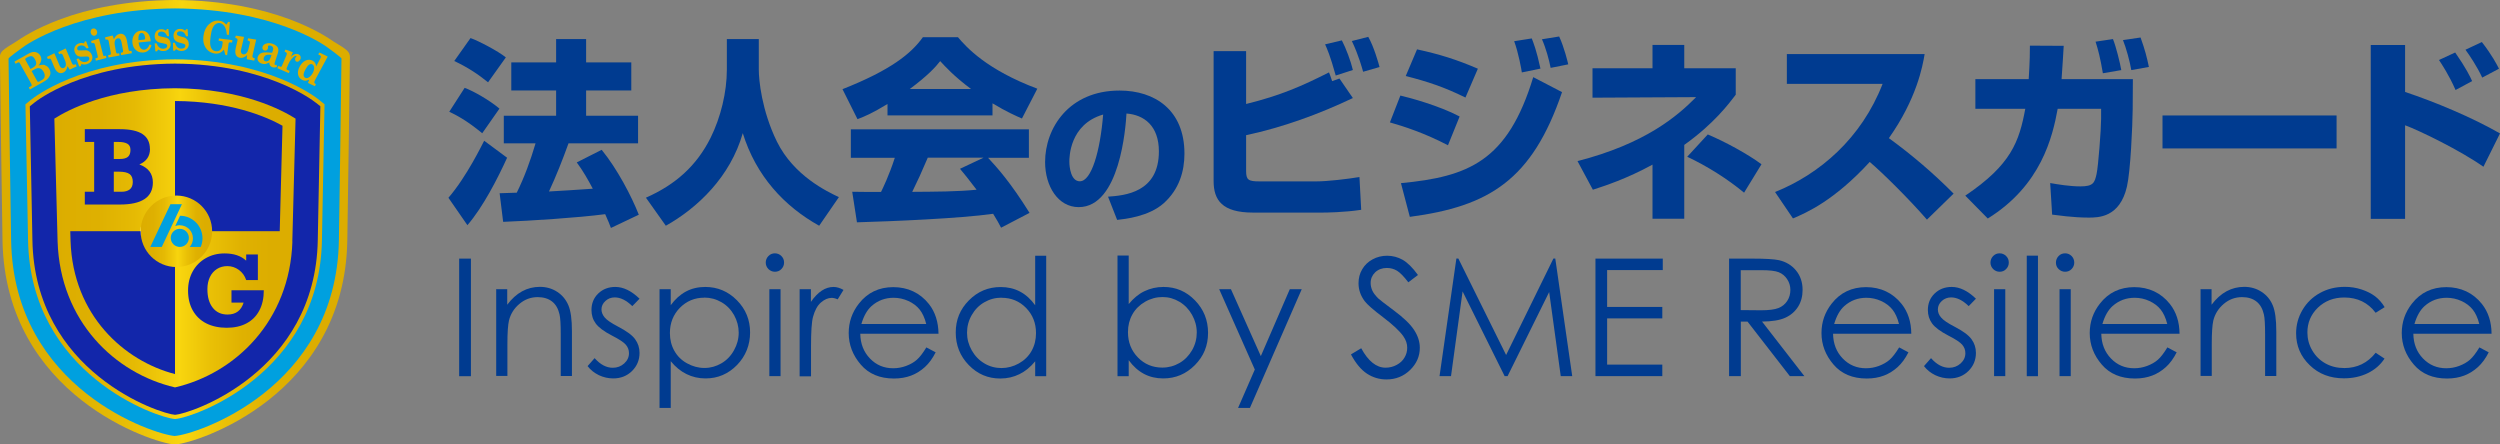
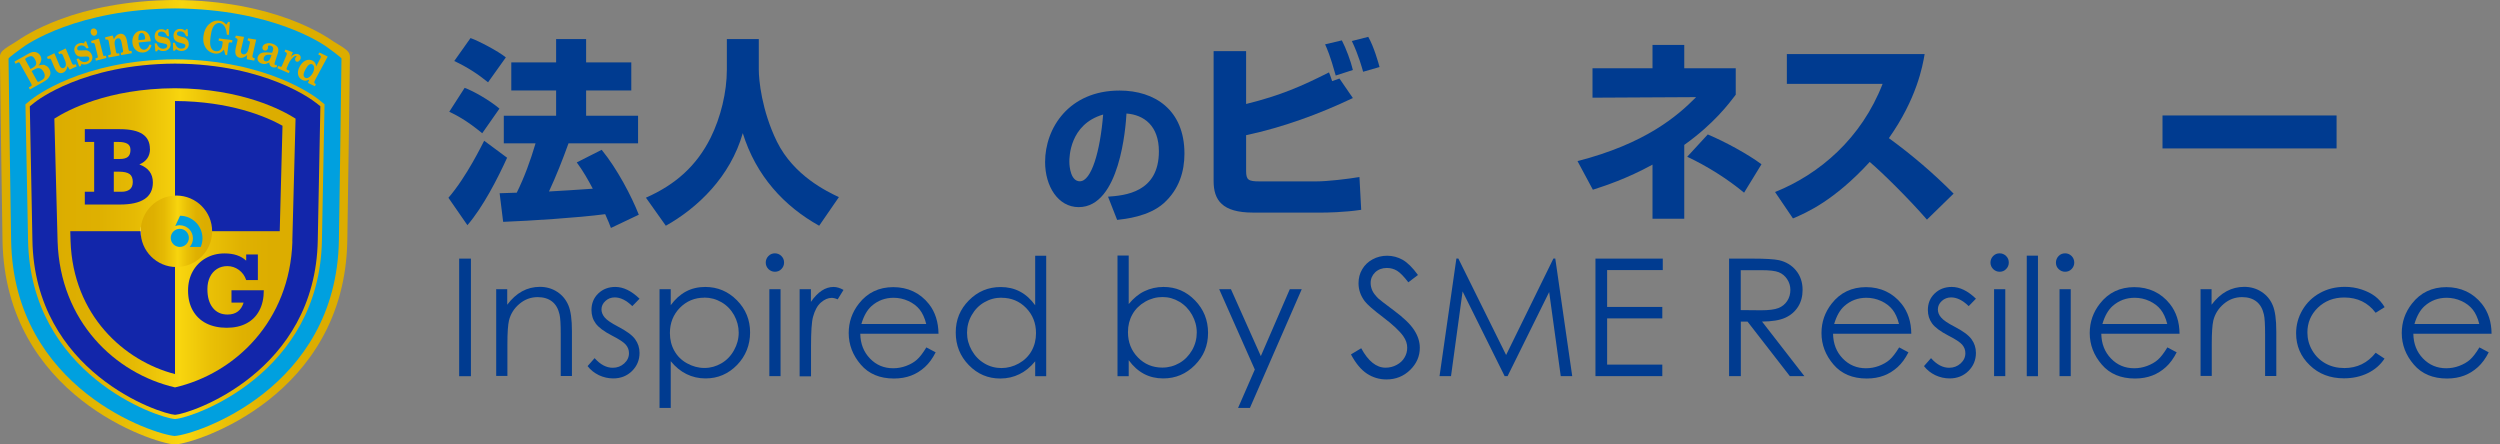
<svg xmlns="http://www.w3.org/2000/svg" xmlns:xlink="http://www.w3.org/1999/xlink" id="_レイヤー_2" data-name="レイヤー 2" viewBox="0 0 270 48">
  <rect x="0" y="0" width="270" height="48" fill="#808080" stroke="none" />
  <defs>
    <style>
      .cls-1 {
        fill: #003b8f;
      }

      .cls-2 {
        fill: url(#_新規グラデーションスウォッ_29-2);
      }

      .cls-3 {
        fill: url(#_新規グラデーションスウォッ_29-4);
      }

      .cls-4 {
        fill: #00a0df;
      }

      .cls-5 {
        fill: #dcad00;
      }

      .cls-6 {
        fill: #1226aa;
      }

      .cls-7 {
        fill: url(#_新規グラデーションスウォッ_29);
      }

      .cls-8 {
        fill: #003b90;
      }

      .cls-9 {
        fill: url(#_新規グラデーションスウォッ_29-3);
      }
    </style>
    <linearGradient id="_新規グラデーションスウォッ_29" data-name="新規グラデーションスウォッ 29" x1="0" y1="24" x2="37.8" y2="24" gradientUnits="userSpaceOnUse">
      <stop offset="0" stop-color="#f9f6c6" />
      <stop offset="0" stop-color="#f0cd4b" />
      <stop offset="0" stop-color="#dcad00" />
      <stop offset=".18" stop-color="#deb001" />
      <stop offset=".33" stop-color="#e5ba04" />
      <stop offset=".47" stop-color="#f2cc0b" />
      <stop offset=".52" stop-color="#f8d50e" />
      <stop offset=".65" stop-color="#e9c006" />
      <stop offset=".78" stop-color="#dfb101" />
      <stop offset=".9" stop-color="#dcad00" />
    </linearGradient>
    <linearGradient id="_新規グラデーションスウォッ_29-2" data-name="新規グラデーションスウォッ 29" x1="2.75" y1="25.83" x2="35.05" y2="25.83" xlink:href="#_新規グラデーションスウォッ_29" />
    <linearGradient id="_新規グラデーションスウォッ_29-3" data-name="新規グラデーションスウォッ 29" x1="5.87" y1="25.68" x2="31.93" y2="25.68" xlink:href="#_新規グラデーションスウォッ_29" />
    <linearGradient id="_新規グラデーションスウォッ_29-4" data-name="新規グラデーションスウォッ 29" x1="15.19" y1="24.97" x2="22.91" y2="24.97" xlink:href="#_新規グラデーションスウォッ_29" />
  </defs>
  <g id="_レイヤー_1-2" data-name="レイヤー 1">
    <g>
      <polygon class="cls-1" points="18.9 44.79 18.9 44.79 18.9 44.79 18.9 44.79 18.9 44.79 18.9 44.79" />
      <path class="cls-7" d="M18.84,48c-2.27-.14-18.28-5.25-18.57-22.03-.01-.78-.28-18.57-.28-19.8,0-.57.29-.8,1.79-1.7C2.57,3.93,8.11.06,18.89,0c10.79.06,16.33,3.93,17.11,4.47,1.5.9,1.79,1.12,1.79,1.7,0,1.23-.27,19.03-.28,19.8-.28,16.79-16.3,21.9-18.57,22.03h-.05s-.05,0-.05,0Z" />
      <path class="cls-4" d="M18.9,47.08c2.15-.13,17.43-5.02,17.7-21.13,0,0,.28-18.39.28-19.63,0-.1-1.35-1.08-1.35-1.08-.59-.48-6.11-4.27-16.63-4.33C8.38.98,2.86,4.77,2.27,5.25c0,0-1.35.97-1.35,1.08,0,1.24.28,19.63.28,19.63.27,16.11,15.55,21,17.7,21.13Z" />
      <path class="cls-2" d="M18.87,45.25c-1.84-.11-15.6-4.81-15.84-19.33l-.28-14.66.67-.54c.22-.17,5.4-4.26,15.47-4.31,10.09.05,15.27,4.14,15.49,4.31l.67.54-.28,14.66c-.24,14.51-13.99,19.22-15.84,19.33h-.03s-.03,0-.03,0Z" />
      <path class="cls-6" d="M34.09,11.08c-.21-.17-5.28-4.16-15.19-4.21h0s0,0,0,0c0,0,0,0,0,0s0,0,0,0h0s0,0,0,0c-9.92.05-14.97,4.04-15.18,4.21l-.5.4.28,14.44c.24,14.3,13.78,18.78,15.41,18.88,1.62-.1,15.17-4.58,15.41-18.88l.28-14.44-.5-.4Z" />
      <path class="cls-9" d="M31.58,26.08c-.28,8.61-6.18,14.25-12.68,15.76-6.5-1.51-12.4-7.15-12.68-15.76l-.35-13.27c1.4-.89,5.74-3.25,13.02-3.28,7.28.04,11.63,2.39,13.03,3.28l-.35,13.27Z" />
      <path class="cls-6" d="M7.62,26.03c.26,8.02,5.8,12.96,11.28,14.37v-15.43H7.59l.03,1.06Z" />
      <path class="cls-6" d="M18.9,10.92v14.05h11.31l.3-11.39c-1.83-1.02-5.68-2.64-11.61-2.67Z" />
      <path class="cls-6" d="M16.2,16.08c0,.79-.38,1.35-1.15,1.68.49.18.86.44,1.1.76.24.32.36.72.36,1.19,0,1.59-1.19,2.38-3.57,2.38h-3.78v-1.38h1.01v-5.38h-1.01v-1.38h3.78c1.1,0,1.92.18,2.45.53.53.35.8.89.8,1.6ZM14.09,16.19c0-.32-.11-.54-.34-.67-.23-.13-.55-.19-.96-.19h-.5v1.84h.65c.39,0,.67-.07.86-.22.19-.15.29-.4.29-.76ZM14.34,19.65c0-.4-.11-.68-.34-.85-.23-.17-.62-.26-1.18-.26h-.53v2.17h.83c.37,0,.67-.08.89-.25.22-.17.33-.44.33-.8Z" />
      <path class="cls-6" d="M26.59,28.12v-.64h1.26v2.77h-1.26c-.15-.46-.42-.83-.79-1.1-.37-.27-.79-.41-1.24-.41-.42,0-.8.1-1.13.31s-.58.5-.76.87c-.18.38-.27.81-.27,1.31,0,.85.19,1.52.58,2.01.39.49.92.73,1.6.73.45,0,.82-.11,1.11-.33s.49-.54.62-.96h-1.31v-1.33h3.49c0,.85-.16,1.58-.48,2.18-.32.61-.78,1.07-1.38,1.39s-1.32.48-2.15.48-1.58-.16-2.21-.48c-.63-.32-1.11-.79-1.45-1.39s-.51-1.32-.51-2.15c0-.78.17-1.47.51-2.08.34-.61.81-1.08,1.41-1.42.6-.34,1.27-.51,2.03-.51.99,0,1.76.26,2.31.77Z" />
      <path class="cls-3" d="M19.05,28.84c-2.13,0-3.86-1.73-3.86-3.86s1.73-3.86,3.86-3.86,3.86,1.73,3.86,3.86-1.73,3.86-3.86,3.86Z" />
      <g>
-         <polygon class="cls-4" points="19.65 22.05 17.47 26.67 16.23 26.67 18.41 22.05 19.65 22.05" />
        <path class="cls-4" d="M19.42,24.71c-.54,0-.98.44-.98.98s.44.98.98.98.98-.44.98-.98-.44-.98-.98-.98" />
        <path class="cls-4" d="M19.43,24.33c.78,0,1.41.63,1.41,1.41,0,.36-.13.68-.35.93h1.19c.12-.29.19-.6.19-.93,0-1.34-1.08-2.43-2.42-2.44l-.53,1.12c.16-.06.33-.1.51-.1" />
      </g>
      <path class="cls-5" d="M4.87,7.03c-.19-.06-.43-.04-.72.05.15-.17.25-.34.29-.51.05-.19.02-.37-.08-.55-.11-.2-.28-.33-.5-.39-.22-.05-.46-.01-.71.13l-1.58.89s-.01.02,0,.03l.1.19s0,0,.01.01c0,0,.01,0,.02,0l.2-.11c.06-.03.11-.05.14-.04.03,0,.05.02.07.05l1.28,2.29s.04.1.03.15c0,.03-.02.06-.06.08l-.24.13s-.01.02,0,.03l.1.19s0,0,.01.01c0,0,0,0,0,0,0,0,0,0,.01,0l1.49-.84c.22-.12.39-.26.51-.42.12-.16.19-.31.2-.43.02-.18-.02-.36-.12-.53-.11-.2-.27-.33-.47-.39ZM4.18,8.83s-.06.02-.09,0c-.03-.02-.06-.05-.09-.1l-.59-1.06.38-.21c.19-.1.36-.13.51-.08.16.05.29.18.41.38.11.19.14.37.11.52-.03.15-.13.27-.29.36l-.34.19ZM3.9,6.93c-.03.14-.15.26-.34.37l-.27.15-.54-.97c-.03-.05-.04-.1-.02-.13.01-.02.05-.07.18-.14.18-.1.33-.15.44-.15.03,0,.06,0,.08.01.12.03.24.14.34.33.12.21.17.39.13.53Z" />
      <path class="cls-5" d="M8.14,6.95l-.08.03c-.06.02-.11.03-.16,0-.05-.02-.09-.07-.12-.13l-.68-1.6s0-.01-.01-.01c0,0-.01,0-.02,0l-.76.38s-.02.02-.01.03l.08.19s.02.02.03.01l.09-.04c.06-.02.11-.03.16,0,.05.02.09.07.12.14l.27.65c.06.15.08.31.06.45-.03.14-.1.24-.22.29-.09.04-.17.03-.25-.01-.08-.04-.15-.13-.2-.24l-.56-1.32s0-.01-.01-.01c0,0-.01,0-.02,0l-.76.38s-.02.02-.01.03l.08.19s.02.02.03.01c.1-.04.18-.05.23-.03.05.02.09.07.12.15l.33.79c.08.18.16.32.27.42.1.11.21.17.32.19.03,0,.07.01.1.01.08,0,.16-.02.25-.05.12-.05.23-.14.31-.26.07-.11.13-.26.18-.45.07.13.14.26.22.37,0,0,.02.01.03,0l.71-.33s.02-.02.01-.03l-.08-.2s-.02-.02-.03-.01Z" />
      <path class="cls-5" d="M9.7,5.6c-.11-.09-.24-.15-.38-.17-.08,0-.22,0-.43.01-.28.02-.39,0-.43,0-.06-.02-.09-.07-.12-.14-.02-.07-.01-.14.03-.21.04-.07.12-.12.24-.16.13-.04.26-.04.38,0,.12.04.25.14.38.3,0,0,.01,0,.02,0l.16-.05s.01,0,.01-.01,0-.01,0-.02l-.26-.69s-.02-.02-.03-.01l-.12.04s-.01,0-.01.01l-.06.19c-.1-.03-.19-.05-.28-.05h-.01c-.09,0-.18.02-.27.05-.21.07-.35.19-.43.36-.08.17-.09.37-.02.57.05.15.12.26.22.35.1.08.23.13.38.15.09.01.25,0,.47-.01.2-.02.33-.01.39.01.05.02.09.07.11.14.02.08.01.15-.04.23-.05.08-.14.14-.27.18-.32.1-.61-.02-.86-.35,0,0-.02-.01-.03,0l-.16.05s-.01,0-.01.01c0,0,0,.01,0,.02l.28.76s.01.02.02.02c0,0,0,0,0,0l.15-.05s.01,0,.01-.01l.07-.21c.11.04.21.06.3.06h.01c.09,0,.19-.02.3-.05.22-.07.38-.2.48-.37.1-.18.11-.37.05-.56-.05-.15-.13-.28-.24-.37Z" />
      <path class="cls-5" d="M11.43,6.01l-.12.03s-.09.01-.11,0c-.03-.02-.05-.05-.06-.09l-.45-1.77s0-.01-.01-.01c0,0-.01,0-.02,0l-.8.25s-.02.02-.02.03l.05.2s.01.02.03.02l.08-.02c.06-.02.11,0,.16.02.04.03.07.08.09.15l.3,1.21c.02.08.02.14,0,.17-.01.03-.05.06-.11.07l-.12.03s-.02.02-.02.03l.05.21s0,.01.01.01c0,0,0,0,.01,0,0,0,0,0,0,0l1.1-.28s.02-.02.02-.03l-.05-.21s-.01-.02-.03-.02Z" />
      <path class="cls-5" d="M9.97,3.8c.06.04.13.06.19.06.03,0,.05,0,.08-.01.09-.02.17-.08.21-.17.05-.09.06-.19.03-.3-.03-.11-.08-.19-.17-.25s-.18-.07-.27-.05h0c-.09.02-.17.08-.21.17-.05.09-.06.19-.03.3.03.1.08.19.17.25Z" />
      <path class="cls-5" d="M14.19,5.48s0,0,0,0l-.1.02c-.06.01-.11,0-.14-.02-.03-.02-.05-.07-.07-.14l-.18-.98c-.05-.25-.14-.44-.27-.57-.14-.12-.3-.17-.49-.14-.14.03-.27.09-.38.2-.1.09-.18.22-.26.39-.04-.15-.08-.28-.13-.39,0-.01-.02-.02-.03-.01l-.77.19s-.02.01-.02.03l.04.2s.01.02.02.02c0,0,0,0,0,0h.08c.07-.03.12-.02.16.02.05.03.07.08.09.15l.23,1.26c.01.06,0,.11-.01.15-.02.04-.05.06-.11.07l-.15.03s-.02.01-.02.03l.04.21s0,.01,0,.01c0,0,0,0,.01,0,0,0,0,0,0,0l1.16-.21s.02-.01.02-.03l-.04-.21s0-.01,0-.01c0,0-.01,0-.02,0l-.14.03s-.08,0-.11-.03c-.03-.03-.06-.07-.07-.14l-.13-.71c-.04-.22-.03-.4.03-.53.06-.13.16-.2.29-.23.09-.02.18,0,.25.07.07.07.12.18.15.33l.17.92c.01.06,0,.11-.01.15-.02.04-.06.06-.11.07l-.12.02s-.01,0-.01,0c0,0,0,.01,0,.02l.04.21s.01.02.03.02l1.12-.2s.01,0,.01,0c0,0,0-.01,0-.02l-.04-.21s-.01-.02-.02-.02Z" />
      <path class="cls-5" d="M16.19,4.8s-.01,0-.02,0c0,0-.01,0-.01.01-.09.2-.18.34-.27.42-.09.08-.19.13-.3.14-.15.01-.29-.04-.4-.17-.11-.12-.18-.33-.22-.61l1.29-.13s.01,0,.02,0c0,0,0-.01,0-.02-.03-.28-.1-.5-.19-.67-.1-.17-.22-.29-.37-.37-.15-.08-.33-.11-.52-.09-.28.03-.52.17-.69.42-.17.25-.24.54-.21.88.03.34.16.61.38.8.19.17.41.26.67.26.04,0,.08,0,.13,0,.21-.02.39-.09.53-.21.14-.12.26-.3.35-.54,0-.01,0-.02-.01-.03l-.16-.09ZM15.3,3.56c.09,0,.16.04.23.11.08.09.12.22.14.39.01.1,0,.15-.02.17-.02.03-.05.05-.1.05l-.6.06c-.01-.25,0-.44.06-.57.05-.13.14-.2.26-.21.01,0,.02,0,.03,0Z" />
      <path class="cls-5" d="M17.98,4.09c-.07-.03-.21-.06-.42-.1-.28-.05-.38-.1-.42-.12-.05-.04-.07-.09-.08-.17,0-.08.02-.14.08-.2.06-.05.15-.08.27-.09.01,0,.02,0,.03,0,.13,0,.24.03.33.1.1.07.2.2.29.39,0,0,.01.01.02.01,0,0,0,0,0,0h.16s.01,0,.02-.01c0,0,0-.01,0-.02l-.07-.73s-.01-.02-.02-.02h-.12s-.01,0-.02.01l-.11.17c-.09-.06-.17-.1-.25-.12-.09-.02-.18-.04-.28-.03-.22,0-.39.09-.51.23-.12.15-.18.33-.17.55,0,.15.05.28.12.39.08.11.18.19.33.24.08.03.23.07.46.11.25.05.34.09.37.11.04.04.07.09.07.16,0,.08-.03.15-.1.21-.07.06-.17.1-.31.1-.01,0-.02,0-.03,0-.32,0-.56-.19-.7-.57,0,0-.01-.02-.02-.01h-.17s-.01,0-.02.01c0,0,0,.01,0,.02l.07.81s.01.02.02.02t0,0h.15s.01,0,.02-.02l.12-.18c.1.07.19.11.27.14.09.03.2.04.31.03.23,0,.42-.09.56-.23.14-.14.21-.32.2-.53,0-.16-.05-.3-.13-.42-.08-.12-.19-.21-.33-.26Z" />
      <path class="cls-5" d="M20.01,4.09c-.07-.03-.21-.08-.42-.13-.22-.06-.36-.11-.41-.15-.05-.04-.07-.1-.07-.17,0-.08.03-.14.09-.19.06-.05.15-.07.26-.07,0,0,0,0,.01,0,.14,0,.26.04.36.12.1.08.19.21.27.41,0,0,.01.01.02.01h.16s0,0,0,0c0,0,.01,0,.02,0,0,0,0-.01,0-.02l-.03-.73s0-.02-.02-.02h-.12s0,0,0,0c0,0-.01,0-.02,0l-.12.16c-.08-.06-.17-.11-.24-.14-.08-.03-.18-.05-.28-.05h-.02c-.21,0-.38.07-.51.2-.13.14-.2.32-.2.54,0,.15.03.29.1.4.07.11.17.2.31.26.08.04.23.09.45.14.25.06.33.11.36.13.04.04.06.09.06.17,0,.08-.04.15-.11.21-.07.05-.17.08-.3.08,0,0-.01,0-.02,0-.34,0-.57-.21-.7-.61,0,0-.01-.02-.02-.02h-.17s0,0,0,0c0,0-.01,0-.02,0,0,0,0,.01,0,.02l.02.81s0,.02.02.02h.15s0,0,0,0c0,0,.01,0,.02,0l.13-.17c.09.07.18.12.26.15.09.03.19.05.31.05h.02c.22,0,.41-.07.55-.2.15-.14.22-.31.23-.51,0-.16-.03-.31-.11-.43-.07-.12-.18-.22-.31-.28ZM19.78,5.27s.04-.01.06-.02c-.02,0-.04.01-.06.02Z" />
      <path class="cls-5" d="M25.1,4.34l-1.43-.19s-.02,0-.03.02l-.03.21s0,.01,0,.02,0,0,.02,0l.31.04s.07.02.09.05c.02.03.03.06.02.11l-.04.31c-.03.21-.11.38-.23.49-.13.11-.29.16-.49.13-.15-.02-.28-.09-.38-.2-.1-.11-.17-.28-.2-.48-.03-.21-.02-.53.04-.95.05-.37.12-.67.22-.88.1-.21.21-.35.35-.43.13-.08.27-.12.42-.1.19.03.36.14.49.33.14.2.23.5.27.91,0,.01,0,.02.02.02l.18.02s.01,0,.02,0c0,0,0,0,0-.02l.1-1.35s0-.02-.02-.02l-.14-.02s0,0,0,0c0,0-.01,0-.02.01l-.2.3c-.11-.13-.22-.23-.33-.3-.11-.07-.25-.11-.41-.13-.41-.06-.79.07-1.12.37-.33.3-.53.72-.6,1.24-.05.36-.03.68.06.94.09.27.24.5.44.67.2.18.45.28.72.32.2.03.39,0,.55-.07.15-.07.3-.19.43-.35l.16.56s0,.01.02.02l.16.02s0,0,0,0c0,0,0,0,.01,0,0,0,0,0,0-.02l.16-1.24s.02-.08.05-.1c.03-.02.07-.03.13-.02l.18.02s0,0,0,0c.01,0,.02,0,.02-.02l.03-.21s0-.01,0-.02c0,0,0,0-.02,0Z" />
      <path class="cls-5" d="M27.69,4.28s0,0-.02,0l-.85-.14s-.02,0-.03.02l-.05.2s0,.01,0,.02c0,0,0,0,.01,0l.09.02c.06.01.11.04.13.09s.03.11.01.18l-.16.68c-.04.16-.11.3-.22.4-.11.1-.22.14-.35.11-.09-.02-.16-.07-.2-.16-.04-.08-.05-.19-.02-.31l.32-1.39s0-.01,0-.02,0,0-.02,0l-.84-.13s-.02,0-.03.02l-.05.2s0,.02.02.03c.11.03.17.06.2.11.03.04.03.11.01.19l-.19.83c-.04.19-.05.35-.03.5.02.15.07.26.15.34.07.08.18.14.31.17.13.03.27.02.4-.03.12-.04.26-.13.41-.26-.03.15-.04.29-.04.43,0,.01,0,.02.02.02l.77.15s0,0,0,0c.01,0,.02,0,.02-.02l.05-.21s0-.01,0-.02c0,0,0,0-.01-.01l-.08-.02c-.06-.01-.11-.04-.13-.09-.03-.05-.03-.11-.02-.18l.39-1.69s0-.01,0-.02ZM25.58,5.91s-.01-.03-.02-.04c0,.01.01.03.02.04Z" />
      <path class="cls-5" d="M29.89,6.99s-.01,0-.02,0c-.09.03-.13.03-.15.02-.04-.01-.06-.04-.07-.07-.01-.04,0-.1.02-.17l.34-1.04c.05-.16.07-.3.04-.43-.02-.13-.08-.23-.16-.31-.13-.12-.29-.21-.48-.27-.25-.08-.49-.08-.71,0-.18.07-.29.17-.34.32-.03.09-.03.18,0,.25.04.08.1.13.19.16.09.03.16.02.23-.01.07-.04.12-.1.15-.19.02-.07.03-.14.01-.22,0-.04,0-.06,0-.06,0-.02.03-.03.08-.05.08-.02.16-.01.24.01.11.04.18.1.22.19.04.09.04.19,0,.3l-.09.28c-.53-.06-.89-.06-1.08,0-.24.07-.39.22-.47.45-.05.15-.04.29.04.43.07.13.2.23.39.29.13.04.26.05.39.04.12-.02.26-.08.42-.17.01.15.04.26.09.34.05.08.14.14.25.18.07.02.13.03.2.03,0,0,.02,0,.02,0,.07,0,.16-.02.26-.06.01,0,.02-.01.01-.03l-.03-.18s0-.01-.01-.02ZM29.32,5.93l-.08.26c-.06.17-.14.3-.25.37-.11.07-.23.09-.35.05-.08-.02-.12-.07-.15-.13-.03-.06-.02-.14,0-.24.05-.14.13-.23.25-.29.06-.03.15-.04.27-.04.09,0,.19,0,.31.03Z" />
      <path class="cls-5" d="M32.44,6.42c.05-.11.05-.22.02-.33-.04-.1-.12-.18-.24-.23-.14-.06-.29-.05-.46.02-.12.05-.23.14-.34.26l.2-.48s0-.01,0-.02,0-.01-.01-.01l-.76-.27s-.02,0-.03.01l-.08.19s0,.03.01.03l.1.04c.06.03.1.07.12.12.02.05,0,.13-.03.21l-.5,1.17s-.04.07-.08.08c-.03.01-.08,0-.14-.02l-.15-.06s-.03,0-.03.01l-.08.2s0,.01,0,.02c0,0,0,0,.01.01l1.21.52s0,0,0,0c0,0,.02,0,.02-.01l.08-.2s0-.01,0-.02c0,0,0,0-.01-.01l-.25-.11s-.06-.04-.07-.07c-.01-.03,0-.07.01-.11l.18-.43c.08-.19.19-.38.33-.54.14-.17.26-.28.38-.33.07-.03.13-.04.16-.03,0,0,.02,0,.02.02,0,0,0,.01,0,.03,0,0,0,.02-.04.04-.04.04-.07.09-.09.13-.04.08-.04.16-.02.24.02.08.07.13.13.16.07.03.15.03.23-.02.08-.04.13-.11.18-.21Z" />
      <path class="cls-5" d="M35.37,6.12s0-.01,0-.02c0,0,0-.01-.01-.01l-.85-.41s-.02,0-.03,0l-.1.18s0,.01,0,.02,0,.01.01.01l.1.05c.1.05.14.09.15.11.02.03.02.07.01.11,0,.05-.04.12-.09.23l-.42.79c-.01-.14-.04-.26-.1-.36-.06-.11-.16-.21-.28-.27-.23-.12-.48-.13-.74-.02-.26.11-.48.34-.66.67-.16.3-.22.58-.17.84.05.26.19.45.43.58.12.06.23.1.34.1,0,0,.02,0,.03,0,.11,0,.24-.05.41-.13l-.13.34s0,.02.01.03l.7.34s0,0,.01,0c0,0,.02,0,.02-.01l.1-.18s0-.02,0-.03c-.08-.04-.13-.08-.15-.12-.02-.03-.02-.07-.01-.12,0-.03.03-.11.11-.26l1.33-2.47ZM33.93,7.29c.01.17-.04.37-.15.59-.13.23-.28.4-.46.5-.13.07-.25.08-.36.02-.07-.04-.12-.09-.15-.17-.03-.08-.03-.17-.01-.28.02-.11.09-.27.2-.47.13-.24.25-.4.36-.48.08-.06.15-.08.23-.08.05,0,.11.01.16.04.1.06.16.17.18.34Z" />
    </g>
    <g>
      <path class="cls-8" d="M54.77,17.03c-1.02,2.24-2.6,5.33-4.29,7.29l-2.05-2.96c1.96-2.26,3.67-5.8,3.86-6.16l2.47,1.83ZM50.19,9.49c.94.34,2.69,1.34,3.75,2.24l-1.86,2.66c-1.73-1.43-2.88-2-3.56-2.32l1.66-2.58ZM50.81,4.11c.79.26,3.03,1.43,3.82,2.09l-1.92,2.69c-1.11-.9-2.24-1.64-3.65-2.3l1.75-2.47ZM61.4,15.48c-.64,1.77-1.32,3.5-2.11,5.2.32,0,4.16-.26,4.73-.3-.49-.94-1.09-1.98-1.73-2.84l2.69-1.36c1.66,2.03,3.22,4.99,4.01,7.01l-3.01,1.43c-.17-.43-.23-.64-.62-1.49-2.86.38-8.1.72-11.02.83l-.38-3.09c.53-.02,1.66-.06,1.85-.06.81-1.64,1.47-3.43,2.03-5.33h-3.43v-2.98h5.65v-2.73h-4.84v-3.03h4.84v-2.52h3.24v2.52h4.88v3.03h-4.88v2.73h5.61v2.98h-7.5Z" />
      <path class="cls-8" d="M78.5,4.22h3.45v3.3c0,1.09.3,4.39,1.96,7.78,1.83,3.69,5.39,5.37,6.69,5.99l-2.13,3.09c-3.79-2.11-6.82-5.39-8.25-10-1.34,4.71-4.88,8.08-8.31,10l-2.15-3.03c3.2-1.41,5.48-3.45,6.99-6.48,1.09-2.2,1.75-4.92,1.75-7.35v-3.3Z" />
-       <path class="cls-8" d="M95.85,11.23c-1.68,1.02-2.45,1.34-3.24,1.64l-1.62-3.24c5.2-2.05,7.42-3.84,8.68-5.61h3.79c.92,1.09,3.09,3.5,8.57,5.56l-1.66,3.22c-.64-.28-1.66-.72-3.18-1.64v1.3h-11.34v-1.24ZM108.11,24.58c-.21-.41-.45-.85-.85-1.49-3.62.51-10.87.81-14.71.92l-.51-3.3c.11.02,2.81.02,3.11.02.17-.34.87-1.77,1.49-3.69h-4.75v-3.07h19.23v3.07h-4.41c.96,1.04,2.39,2.6,4.48,5.95l-3.07,1.6ZM104.87,9.61c-1.86-1.39-2.77-2.41-3.33-3.01-.51.66-1.34,1.56-3.28,3.01h6.61ZM106.19,17.03h-5.99c-.77,1.79-1.02,2.34-1.68,3.69,2.52-.02,4.82-.02,6.95-.23-.9-1.19-1.36-1.75-1.79-2.26l2.52-1.19Z" />
      <path class="cls-8" d="M119.67,21.24c1.79-.13,5.49-.43,5.49-4.89,0-2.77-1.61-3.95-3.5-4.09-.08,1.44-.71,10.11-5.16,10.11-2.24,0-3.63-2.27-3.63-4.87,0-3.66,2.57-7.72,8.04-7.72,3.81,0,7.01,2.09,7.01,6.81,0,1.89-.55,3.85-2.25,5.37-1.62,1.43-4.14,1.69-5.02,1.79l-.98-2.5ZM115.49,17.46c0,.63.18,2.12,1.13,2.12,1.26,0,2.2-3.25,2.52-7.21-3.65,1.06-3.65,4.67-3.65,5.09Z" />
      <path class="cls-8" d="M134.58,5.52v5.71c3.73-.92,5.99-1.92,8.95-3.41.11.26.13.32.34.94l.79-.28,1.45,2.11c-3.69,1.75-7.55,3.16-11.53,4.01v3.86c0,.96.23,1.13,1.43,1.13h6.16c1.22,0,3.39-.26,4.65-.47l.19,3.54c-1.85.28-3.82.3-4.24.3h-7.44c-3.33,0-4.26-1.34-4.26-3.41V5.52h3.52ZM144.26,8.16c-.62-2.22-.94-2.9-1.15-3.37l1.81-.43c.43.81.98,2.28,1.19,3.2l-1.86.6ZM147.22,7.76c-.09-.32-.49-1.81-1.22-3.33l1.77-.45c.6,1.02,1.13,2.9,1.22,3.26l-1.77.51Z" />
-       <path class="cls-8" d="M156.38,15.69c-2.56-1.34-4.8-2.05-6.27-2.47l1.13-2.9c1,.23,4.18,1.09,6.4,2.26l-1.26,3.11ZM151.31,19.78c7.25-.7,11.51-2.32,14.28-11.45l3.11,1.62c-3.24,9.53-7.91,12.34-16.44,13.47l-.96-3.65ZM158.26,10.53c-2.3-1.13-4.05-1.71-6.44-2.32l1.22-2.88c2.43.53,4.24,1.09,6.57,2.09l-1.34,3.11ZM164.36,7.82c-.04-.28-.36-2.11-.83-3.37l1.9-.3c.19.51.49,1.19.94,3.26l-2,.41ZM167.47,7.33c-.17-.87-.51-2.13-.94-3.09l1.86-.3c.55,1.19.94,2.81.98,3.01l-1.9.38Z" />
      <path class="cls-8" d="M181.9,23.62h-3.43v-5.84c-2.81,1.54-5.18,2.3-6.44,2.71l-1.66-3.09c7.31-1.88,10.77-4.84,12.81-6.91l-11.19.06v-3.18h6.48v-2.52h3.43v2.52h5.56v2.86c-.75.98-2.35,3.13-5.56,5.42v7.97ZM188.36,20.81c-1.77-1.47-3.97-2.86-6.14-3.88l2.22-2.41c1.83.77,4.31,2.11,5.8,3.22l-1.88,3.07Z" />
      <path class="cls-8" d="M191.7,20.74c4.8-1.92,9.34-5.8,11.62-11.68h-10.34v-3.22h14.88c-.21,1.28-.85,4.82-3.86,9.08,2.49,1.81,4.84,3.82,6.99,5.99l-2.88,2.81c-1.92-2.22-4.86-5.12-6.18-6.23-3.84,4.18-6.82,5.48-8.29,6.1l-1.94-2.86Z" />
-       <path class="cls-8" d="M230.35,8.55l-.02,3.26c-.02,1.77-.23,6.65-.62,8.34-.77,3.35-3.09,3.35-4.14,3.35-1.73,0-3.37-.26-3.94-.32l-.21-3.41c.87.15,2.11.36,3.26.36,1.39,0,1.54-.38,1.75-1.34.19-.87.49-4.86.49-5.95v-1.09h-4.69c-.55,3.01-1.77,8.27-7.55,11.85l-2.43-2.47c4.95-3.33,5.82-5.82,6.48-9.38h-5.39v-3.2h5.76c.13-2.07.13-2.96.13-3.62l3.65.02c-.06.96-.11,1.96-.23,3.6h7.72ZM227.11,7.91c-.28-1.66-.51-2.54-.79-3.41l1.88-.28c.34.83.77,2.6.9,3.35l-1.98.34ZM230.18,7.57c-.15-.9-.55-2.39-.9-3.24l1.9-.28c.47,1.3.7,2.2.9,3.18l-1.9.34Z" />
      <path class="cls-8" d="M252.35,12.47v3.56h-18.8v-3.56h18.8Z" />
-       <path class="cls-8" d="M259.75,4.86v5.07c3.2,1.07,7.16,2.71,10.25,4.48l-1.79,3.6c-2.47-1.75-6.97-3.94-8.46-4.48v10.11h-3.71V4.86h3.71ZM265.2,9.72c-.7-1.6-1.49-2.79-1.79-3.24l1.75-.81c1.19,1.71,1.62,2.62,1.83,3.09l-1.79.96ZM268.08,8.38c-.55-1.19-1.36-2.39-1.81-3.01l1.77-.83c1.11,1.43,1.62,2.43,1.85,2.88l-1.81.96Z" />
      <path class="cls-8" d="M49.59,27.93h1.27v12.7h-1.27v-12.7Z" />
      <path class="cls-8" d="M53.57,31.23h1.21v1.68c.48-.64,1.02-1.13,1.61-1.45.59-.32,1.23-.48,1.92-.48s1.32.18,1.87.54.94.84,1.2,1.44c.26.6.39,1.54.39,2.82v4.83h-1.21v-4.48c0-1.08-.04-1.8-.13-2.17-.14-.62-.41-1.09-.81-1.4s-.92-.47-1.55-.47c-.73,0-1.39.24-1.96.72-.58.48-.96,1.08-1.14,1.8-.11.47-.17,1.32-.17,2.55v3.44h-1.21v-9.39Z" />
      <path class="cls-8" d="M69.07,32.26l-.78.8c-.65-.63-1.28-.94-1.9-.94-.39,0-.73.13-1.01.39s-.42.56-.42.91c0,.3.12.6.35.87.23.28.72.61,1.45.99.9.47,1.51.91,1.83,1.35.32.44.48.93.48,1.48,0,.77-.27,1.42-.81,1.96-.54.53-1.22.8-2.03.8-.54,0-1.06-.12-1.55-.35-.49-.24-.9-.56-1.22-.98l.76-.86c.62.7,1.27,1.04,1.96,1.04.48,0,.9-.16,1.24-.47.34-.31.51-.68.51-1.1,0-.35-.11-.65-.34-.92-.22-.26-.73-.6-1.52-1-.85-.44-1.42-.87-1.73-1.29s-.46-.91-.46-1.46c0-.71.24-1.31.73-1.78.49-.47,1.1-.71,1.85-.71.86,0,1.73.42,2.61,1.27Z" />
      <path class="cls-8" d="M71.23,31.23h1.21v1.73c.48-.66,1.03-1.15,1.65-1.48.62-.33,1.31-.49,2.08-.49,1.33,0,2.47.48,3.42,1.44.95.96,1.42,2.12,1.42,3.47s-.47,2.55-1.41,3.52c-.94.96-2.07,1.45-3.4,1.45-.75,0-1.43-.16-2.06-.47-.63-.31-1.19-.77-1.7-1.39v5.05h-1.21v-12.83ZM76.06,32.15c-1.04,0-1.92.37-2.64,1.1-.71.73-1.07,1.64-1.07,2.72,0,.71.16,1.35.48,1.92.32.57.77,1.02,1.37,1.35s1.22.5,1.88.5,1.26-.17,1.83-.5,1.03-.81,1.36-1.41c.34-.6.51-1.24.51-1.9s-.17-1.3-.5-1.9c-.34-.6-.79-1.06-1.36-1.39-.57-.33-1.19-.5-1.86-.5Z" />
      <path class="cls-8" d="M83.69,27.36c.27,0,.51.1.7.29.2.2.29.43.29.71s-.1.5-.29.7c-.19.2-.43.29-.7.29s-.5-.1-.7-.29c-.19-.2-.29-.43-.29-.7s.1-.51.29-.71c.2-.2.43-.29.7-.29ZM83.09,31.23h1.21v9.39h-1.21v-9.39Z" />
      <path class="cls-8" d="M86.35,31.23h1.23v1.37c.37-.54.76-.94,1.17-1.21.41-.27.83-.4,1.28-.4.33,0,.69.11,1.07.32l-.63,1.02c-.25-.11-.47-.16-.64-.16-.4,0-.79.17-1.17.5s-.66.84-.85,1.54c-.15.53-.22,1.62-.22,3.25v3.18h-1.23v-9.39Z" />
      <path class="cls-8" d="M100.03,37.51l1.02.54c-.33.66-.72,1.19-1.16,1.59-.44.4-.93.71-1.48.92-.55.21-1.17.32-1.86.32-1.53,0-2.73-.5-3.59-1.51-.86-1-1.3-2.14-1.3-3.4,0-1.19.37-2.25,1.1-3.18.93-1.19,2.17-1.78,3.72-1.78s2.88.61,3.84,1.82c.68.86,1.02,1.93,1.04,3.21h-8.45c.02,1.09.37,1.98,1.05,2.68.67.7,1.51,1.05,2.5,1.05.48,0,.94-.08,1.4-.25s.84-.39,1.15-.66c.32-.28.66-.72,1.03-1.33ZM100.03,34.98c-.16-.64-.4-1.16-.7-1.54-.31-.39-.72-.7-1.22-.93s-1.04-.35-1.6-.35c-.92,0-1.71.3-2.38.89-.48.43-.85,1.08-1.1,1.94h7Z" />
      <path class="cls-8" d="M112.99,27.61v13.02h-1.19v-1.61c-.51.62-1.07,1.08-1.7,1.39-.63.31-1.32.47-2.07.47-1.33,0-2.46-.48-3.4-1.45-.94-.96-1.41-2.14-1.41-3.52s.47-2.51,1.42-3.47c.95-.96,2.09-1.44,3.43-1.44.77,0,1.47.16,2.09.49.62.33,1.17.82,1.64,1.48v-5.35h1.19ZM108.16,32.15c-.67,0-1.29.17-1.86.5-.57.33-1.02.79-1.36,1.39-.34.6-.5,1.23-.5,1.9s.17,1.29.51,1.9c.34.6.79,1.07,1.37,1.41.57.34,1.19.5,1.84.5s1.29-.17,1.88-.5,1.05-.78,1.37-1.35c.32-.57.48-1.21.48-1.92,0-1.09-.36-1.99-1.07-2.72s-1.6-1.1-2.64-1.1Z" />
      <path class="cls-8" d="M120.69,40.62v-13.02h1.21v5.24c.51-.62,1.07-1.09,1.7-1.39s1.31-.46,2.06-.46c1.33,0,2.46.48,3.4,1.45s1.41,2.13,1.41,3.51-.47,2.52-1.42,3.48c-.95.96-2.09,1.44-3.42,1.44-.76,0-1.46-.16-2.08-.49s-1.17-.82-1.65-1.48v1.73h-1.21ZM125.53,39.7c.67,0,1.29-.17,1.86-.5.57-.33,1.02-.8,1.36-1.39.34-.6.5-1.23.5-1.9s-.17-1.3-.51-1.91c-.34-.6-.79-1.07-1.36-1.41s-1.18-.51-1.83-.51-1.29.17-1.88.51c-.59.34-1.05.79-1.37,1.36-.32.57-.48,1.21-.48,1.92,0,1.09.36,2,1.07,2.73.71.73,1.59,1.1,2.64,1.1Z" />
      <path class="cls-8" d="M131.66,31.23h1.28l3.23,7.23,3.13-7.23h1.29l-5.6,12.83h-1.28l1.81-4.15-3.85-8.68Z" />
      <path class="cls-8" d="M145.93,38.26l1.08-.65c.76,1.4,1.64,2.1,2.63,2.1.43,0,.83-.1,1.2-.3.37-.2.66-.46.85-.8.2-.33.29-.69.29-1.06,0-.43-.14-.84-.43-1.25-.4-.56-1.12-1.24-2.18-2.04-1.06-.8-1.72-1.38-1.98-1.73-.45-.6-.67-1.25-.67-1.94,0-.55.13-1.06.4-1.51.26-.45.64-.81,1.12-1.07.48-.26,1-.39,1.57-.39.6,0,1.16.15,1.68.44.52.3,1.07.84,1.65,1.64l-1.04.79c-.48-.63-.89-1.05-1.22-1.25s-.7-.3-1.1-.3c-.51,0-.93.16-1.26.47-.32.31-.49.69-.49,1.15,0,.28.06.54.17.8s.33.54.63.85c.17.16.71.58,1.64,1.27,1.1.81,1.85,1.53,2.26,2.17.41.63.61,1.27.61,1.91,0,.92-.35,1.72-1.05,2.4-.7.68-1.55,1.02-2.55,1.02-.77,0-1.47-.21-2.1-.62-.63-.41-1.21-1.1-1.73-2.07Z" />
      <path class="cls-8" d="M155.47,40.62l1.82-12.7h.21l5.16,10.42,5.11-10.42h.2l1.83,12.7h-1.24l-1.25-9.08-4.49,9.08h-.32l-4.54-9.15-1.25,9.15h-1.23Z" />
      <path class="cls-8" d="M172.3,27.93h7.28v1.24h-6.01v3.98h5.96v1.24h-5.96v4.99h5.96v1.24h-7.22v-12.7Z" />
      <path class="cls-8" d="M186.73,27.93h2.53c1.41,0,2.36.06,2.87.17.75.17,1.37.54,1.84,1.11.47.57.71,1.27.71,2.1,0,.69-.16,1.3-.49,1.82s-.79.92-1.39,1.19-1.44.4-2.5.41l4.57,5.89h-1.57l-4.57-5.89h-.72v5.89h-1.27v-12.7ZM188,29.17v4.32l2.19.02c.85,0,1.47-.08,1.88-.24.41-.16.72-.42.95-.77.23-.35.34-.75.34-1.19s-.12-.81-.35-1.16c-.23-.35-.53-.6-.91-.75-.37-.15-1-.22-1.87-.22h-2.24Z" />
      <path class="cls-8" d="M205.09,37.51l1.02.54c-.33.66-.72,1.19-1.16,1.59-.44.4-.93.71-1.48.92-.55.21-1.17.32-1.86.32-1.53,0-2.73-.5-3.59-1.51-.86-1-1.3-2.14-1.3-3.4,0-1.19.37-2.25,1.1-3.18.93-1.19,2.17-1.78,3.72-1.78s2.88.61,3.84,1.82c.68.86,1.03,1.93,1.04,3.21h-8.45c.02,1.09.37,1.98,1.05,2.68s1.51,1.05,2.5,1.05c.48,0,.94-.08,1.4-.25.45-.17.84-.39,1.15-.66.32-.28.66-.72,1.03-1.33ZM205.09,34.98c-.16-.64-.4-1.16-.7-1.54-.31-.39-.72-.7-1.22-.93s-1.04-.35-1.6-.35c-.92,0-1.71.3-2.38.89-.48.43-.85,1.08-1.1,1.94h7Z" />
      <path class="cls-8" d="M213.4,32.26l-.78.8c-.65-.63-1.28-.94-1.9-.94-.39,0-.73.13-1.01.39-.28.26-.42.56-.42.91,0,.3.11.6.35.87.23.28.71.61,1.45.99.9.47,1.51.91,1.83,1.35.32.44.48.93.48,1.48,0,.77-.27,1.42-.81,1.96-.54.53-1.22.8-2.03.8-.54,0-1.06-.12-1.55-.35-.49-.24-.9-.56-1.22-.98l.76-.86c.62.7,1.27,1.04,1.96,1.04.48,0,.9-.16,1.24-.47.34-.31.51-.68.51-1.1,0-.35-.11-.65-.34-.92-.22-.26-.73-.6-1.52-1-.85-.44-1.42-.87-1.73-1.29-.31-.43-.46-.91-.46-1.46,0-.71.24-1.31.73-1.78.49-.47,1.1-.71,1.85-.71.86,0,1.73.42,2.61,1.27Z" />
      <path class="cls-8" d="M215.96,27.36c.27,0,.51.1.7.29.2.2.29.43.29.71s-.1.5-.29.7c-.19.2-.43.29-.7.29s-.5-.1-.7-.29c-.19-.2-.29-.43-.29-.7s.1-.51.29-.71c.2-.2.43-.29.7-.29ZM215.36,31.23h1.21v9.39h-1.21v-9.39Z" />
      <path class="cls-8" d="M218.89,27.61h1.21v13.02h-1.21v-13.02Z" />
      <path class="cls-8" d="M223.03,27.36c.28,0,.51.1.7.29s.29.43.29.71-.1.5-.29.7-.43.29-.7.29-.5-.1-.7-.29-.29-.43-.29-.7.1-.51.29-.71.43-.29.7-.29ZM222.43,31.23h1.21v9.39h-1.21v-9.39Z" />
      <path class="cls-8" d="M234.06,37.51l1.02.54c-.33.66-.72,1.19-1.16,1.59-.44.4-.93.71-1.48.92-.55.21-1.17.32-1.86.32-1.53,0-2.73-.5-3.59-1.51-.86-1-1.3-2.14-1.3-3.4,0-1.19.37-2.25,1.1-3.18.93-1.19,2.17-1.78,3.72-1.78s2.88.61,3.84,1.82c.68.86,1.03,1.93,1.04,3.21h-8.45c.02,1.09.37,1.98,1.05,2.68.67.7,1.51,1.05,2.5,1.05.48,0,.94-.08,1.4-.25.45-.17.84-.39,1.15-.66.32-.28.66-.72,1.03-1.33ZM234.06,34.98c-.16-.64-.4-1.16-.7-1.54-.31-.39-.72-.7-1.22-.93-.51-.24-1.04-.35-1.6-.35-.92,0-1.71.3-2.38.89-.48.43-.85,1.08-1.1,1.94h7Z" />
      <path class="cls-8" d="M237.64,31.23h1.21v1.68c.48-.64,1.02-1.13,1.61-1.45.59-.32,1.23-.48,1.92-.48s1.32.18,1.87.54.95.84,1.2,1.44c.26.6.39,1.54.39,2.82v4.83h-1.21v-4.48c0-1.08-.04-1.8-.13-2.17-.14-.62-.41-1.09-.81-1.4-.4-.31-.91-.47-1.55-.47-.73,0-1.39.24-1.96.72s-.96,1.08-1.14,1.8c-.11.47-.17,1.32-.17,2.55v3.44h-1.21v-9.39Z" />
      <path class="cls-8" d="M257.53,33.18l-.96.6c-.83-1.1-1.96-1.65-3.39-1.65-1.14,0-2.09.37-2.85,1.1-.76.74-1.13,1.63-1.13,2.68,0,.68.17,1.33.52,1.93s.82,1.07,1.43,1.41,1.29.5,2.04.5c1.38,0,2.51-.55,3.38-1.65l.96.63c-.45.68-1.05,1.2-1.81,1.57-.76.37-1.62.56-2.58.56-1.48,0-2.72-.47-3.69-1.42-.98-.94-1.47-2.09-1.47-3.44,0-.91.23-1.75.69-2.53.46-.78,1.09-1.39,1.89-1.83.8-.44,1.69-.66,2.68-.66.62,0,1.22.09,1.8.28.58.19,1.07.44,1.47.74.4.31.74.69,1.03,1.17Z" />
      <path class="cls-8" d="M267.76,37.51l1.02.54c-.33.66-.72,1.19-1.16,1.59-.44.4-.93.71-1.48.92-.55.21-1.17.32-1.86.32-1.53,0-2.73-.5-3.59-1.51-.86-1-1.3-2.14-1.3-3.4,0-1.19.37-2.25,1.1-3.18.93-1.19,2.17-1.78,3.72-1.78s2.88.61,3.84,1.82c.68.86,1.03,1.93,1.04,3.21h-8.45c.02,1.09.37,1.98,1.05,2.68s1.51,1.05,2.5,1.05c.48,0,.94-.08,1.4-.25.45-.17.84-.39,1.15-.66.32-.28.66-.72,1.03-1.33ZM267.76,34.98c-.16-.64-.4-1.16-.7-1.54-.31-.39-.72-.7-1.22-.93s-1.04-.35-1.6-.35c-.92,0-1.71.3-2.38.89-.48.43-.85,1.08-1.1,1.94h7Z" />
    </g>
  </g>
</svg>